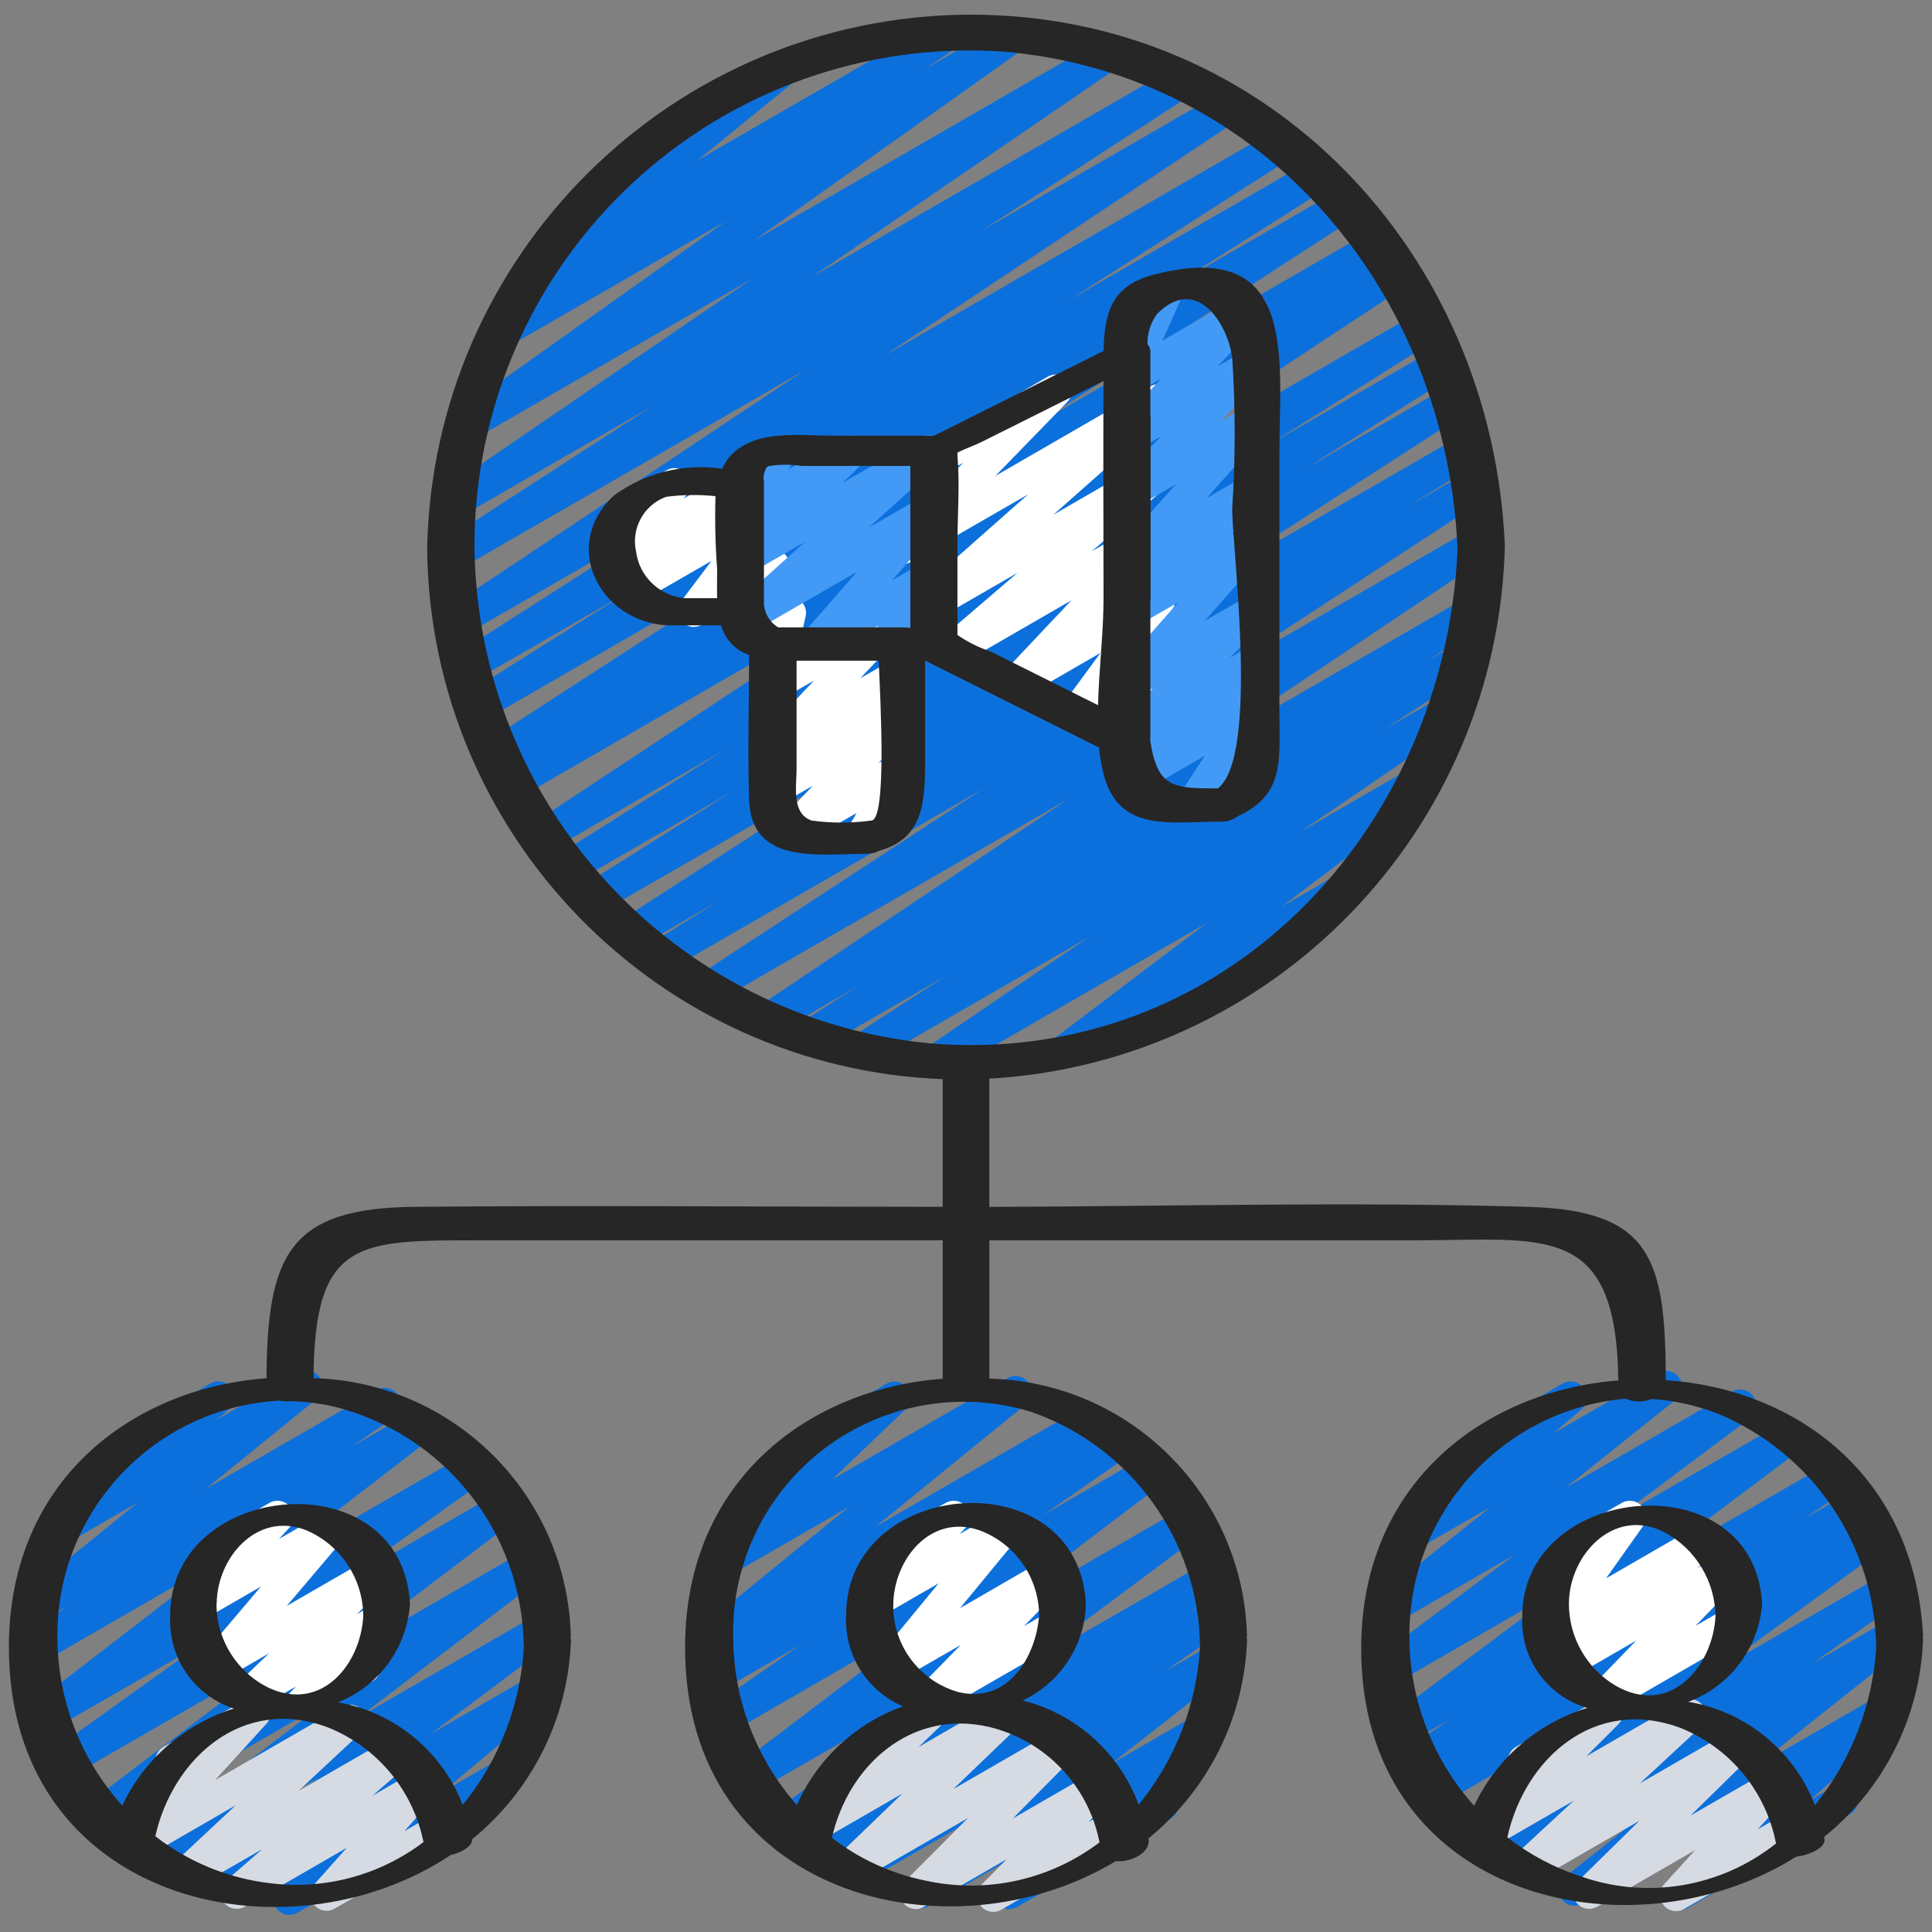
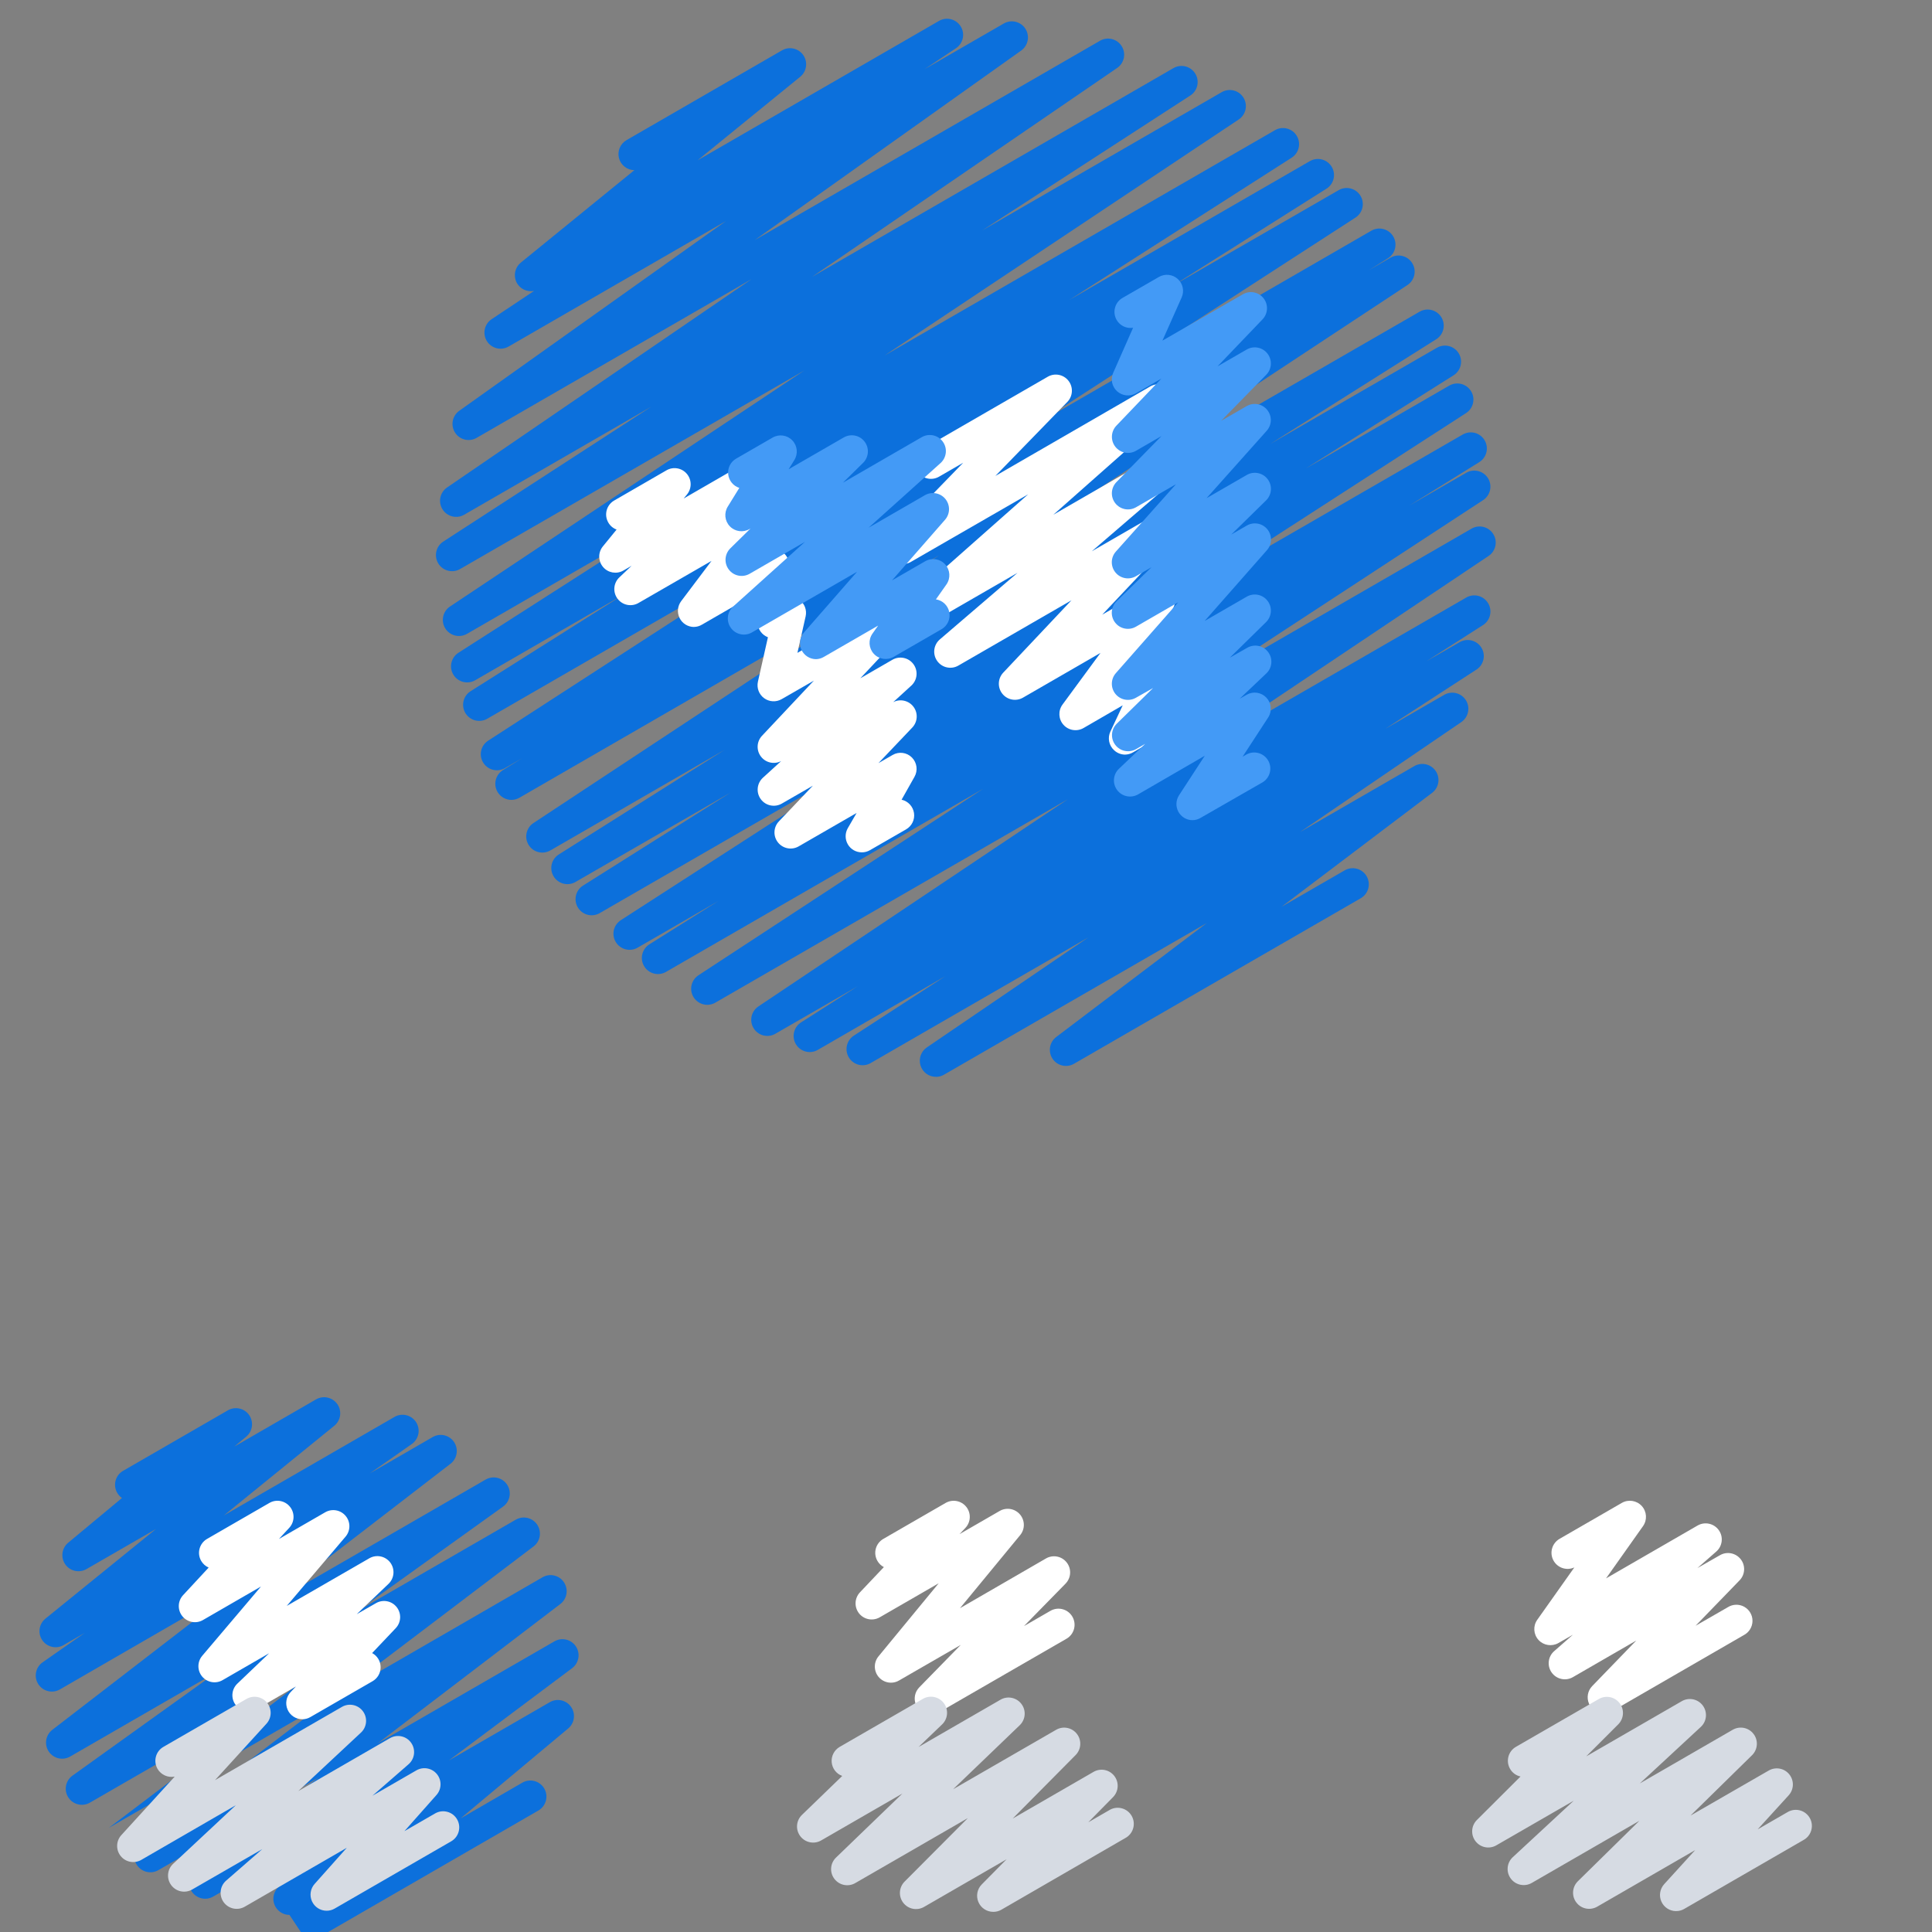
<svg xmlns="http://www.w3.org/2000/svg" height="512" viewBox="0 0 60 60" width="512">
  <rect x="0" y="0" width="60" height="60" fill="#808080" stroke="none" />
  <g id="026---Affiliate-Marketing" fill="none">
    <path id="Path" d="m29.064 33.442c-.219-0-.413-.143-.477-.353-.064-.209.015-.437.196-.56l5.017-3.418-6.767 3.907c-.234.131-.53.054-.67-.175s-.075-.527.148-.677l2.844-1.848-3.949 2.282c-.236.143-.544.068-.687-.168s-.068-.544.168-.687l1.744-1.112-2.563 1.478c-.232.126-.522.049-.662-.175-.14-.224-.081-.518.134-.672l9.624-6.444-10.964 6.327c-.233.124-.522.045-.661-.179s-.078-.518.138-.671l8.855-5.8-9.854 5.689c-.236.132-.533.053-.673-.178-.139-.231-.07-.531.157-.678l2.157-1.354-2.506 1.448c-.236.144-.543.07-.688-.166s-.07-.543.166-.688l8.789-5.671-9.47 5.467c-.235.125-.526.045-.664-.183-.137-.228-.073-.523.148-.672l4.6-2.9-4.837 2.788c-.235.125-.526.045-.664-.183-.137-.228-.073-.523.148-.672l5.167-3.26-5.422 3.13c-.234.131-.529.054-.669-.174-.141-.228-.077-.526.144-.676l12.614-8.324-13.036 7.53c-.153.092-.344.095-.5.008-.156-.087-.254-.25-.257-.429s.09-.345.243-.437l.6-.37-.555.319c-.234.127-.526.048-.665-.179-.139-.227-.076-.523.144-.673l9.946-6.44-9.977 5.76c-.235.125-.526.045-.664-.183-.137-.228-.073-.523.148-.672l4.758-3.006-4.6 2.656c-.235.138-.538.062-.68-.171-.142-.233-.071-.537.16-.683l6.92-4.431-6.66 3.847c-.234.133-.53.057-.672-.171s-.078-.528.145-.678l11-7.328-10.673 6.156c-.236.144-.544.071-.688-.165s-.071-.544.165-.688l6.454-4.185-5.822 3.362c-.232.129-.525.054-.666-.171-.142-.225-.083-.521.134-.674l9.464-6.476-8.541 4.931c-.231.132-.525.06-.668-.164-.144-.224-.087-.521.128-.676l8.283-5.893-6.743 3.893c-.234.139-.536.065-.68-.166s-.076-.535.152-.683l1.312-.875c-.225.044-.451-.071-.548-.278-.097-.208-.041-.455.136-.6l3.528-2.872c-.225-.003-.42-.156-.477-.373-.057-.217.038-.446.232-.559l4.828-2.788c.226-.132.515-.067.664.148.148.215.106.509-.098.673l-3.186 2.593 7.5-4.331c.234-.133.53-.057.672.171s.078.528-.145.678l-.977.651 2.469-1.423c.23-.127.52-.054.662.167s.089.515-.122.672l-8.283 5.892 10.711-6.184c.233-.143.538-.071.684.16.146.231.079.537-.151.686l-9.465 6.481 11.214-6.478c.236-.144.543-.07.688.166s.07.543-.166.687l-6.454 4.184 7.436-4.293c.234-.139.536-.065.68.166s.076.535-.152.683l-10.991 7.326 12.127-7c.235-.131.532-.053.671.177.14.23.072.529-.152.677l-6.914 4.424 7.482-4.319c.235-.129.53-.05.669.179.139.229.072.528-.152.676l-4.775 3.016 5.155-2.971c.234-.127.526-.048.665.179.139.227.076.523-.144.673l-9.942 6.437 10.429-6.026c.236-.133.535-.054.675.179.139.233.067.534-.162.679l-.605.379.689-.4c.234-.131.529-.054.669.174.141.228.077.526-.144.676l-12.614 8.323 13-7.5c.235-.125.526-.045.664.183.137.228.073.523-.148.672l-5.169 3.261 5.186-2.993c.235-.129.53-.05.669.179.139.229.072.528-.152.676l-4.6 2.9 4.446-2.568c.236-.144.543-.07.688.166s.07.543-.166.688l-8.8 5.685 8.7-5.022c.237-.142.544-.066.686.171.142.237.066.544-.171.686l-2.163 1.344 1.78-1.027c.233-.124.522-.045.661.179s.078.518-.138.671l-8.85 5.791 8.483-4.9c.233-.131.528-.055.669.172.141.227.079.525-.141.676l-9.623 6.448 8.914-5.147c.236-.144.544-.069.688.168.144.236.069.544-.168.688l-1.746 1.116 1.044-.6c.233-.125.524-.047.663.179.139.226.077.521-.141.672l-2.847 1.85 1.837-1.06c.233-.131.527-.056.669.17s.081.523-.138.676l-5.011 3.417 3.55-2.049c.228-.13.518-.061.664.158.145.219.097.513-.112.673l-4.678 3.54 1.963-1.133c.239-.136.543-.053.68.185.137.238.057.542-.18.681l-8.911 5.144c-.228.13-.518.061-.664-.158-.145-.219-.097-.513.112-.673l4.677-3.541-8.16 4.71c-.077.045-.164.068-.253.067z" fill="#0c70dc" />
    <path id="Path" d="m34.936 23.435c-.125-.001-.245-.05-.336-.135-.162-.147-.209-.383-.116-.581l.383-.814-1.209.7c-.205.123-.468.084-.629-.093-.16-.177-.173-.443-.029-.635l1.176-1.6-2.408 1.39c-.215.123-.487.07-.64-.123-.154-.194-.142-.471.026-.652l2.121-2.249-3.51 2.026c-.224.131-.51.069-.66-.142-.15-.211-.114-.502.083-.67l2.412-2.068-2.682 1.548c-.222.127-.504.065-.653-.142-.149-.207-.118-.494.072-.665l3.592-3.178-3.643 2.1c-.216.123-.49.069-.642-.127-.153-.196-.138-.475.034-.654l2.235-2.3-.754.435c-.239.136-.543.053-.68-.185-.137-.238-.057-.542.18-.681l3.88-2.24c.216-.125.491-.071.644.126s.138.476-.035.655l-2.236 2.3 4.812-2.781c.222-.127.504-.065.653.142.149.207.118.494-.072.665l-3.592 3.178 3.016-1.741c.224-.131.51-.069.66.142.15.211.114.502-.083.67l-2.4 2.065 1.831-1.057c.215-.124.488-.072.643.123.154.195.142.473-.029.653l-2.121 2.25 1.513-.874c.205-.118.464-.077.622.099.158.176.171.439.032.629l-1.176 1.6.527-.3c.189-.107.426-.08.586.067.16.148.206.381.114.579l-.436.928c.224.006.417.16.472.377.055.217-.041.444-.235.556l-1.062.614c-.076.045-.163.069-.251.07z" fill="#fff" />
    <path id="Path" d="m26.762 26.47c-.179-0-.344-.095-.433-.25s-.089-.345 0-.5l.274-.473-1.8 1.038c-.215.124-.488.072-.643-.123-.154-.195-.142-.473.029-.653l1.056-1.109-.965.556c-.221.127-.502.068-.653-.137-.151-.206-.123-.492.065-.665l.568-.518c-.217.112-.483.052-.63-.143s-.132-.467.036-.644l1.61-1.712-1 .575c-.172.099-.386.087-.546-.03-.16-.117-.235-.318-.192-.512l.311-1.38c-.18-.069-.305-.235-.321-.427-.016-.192.081-.376.248-.473l.506-.292c.172-.099.386-.087.546.03.16.117.235.318.192.512l-.255 1.135 2.951-1.7c.215-.124.488-.072.643.123.154.195.142.473-.029.653l-1.611 1.713 1-.577c.22-.124.499-.065.649.139.15.204.124.488-.061.661l-.568.519c.217-.113.483-.052.63.143.147.195.131.468-.037.645l-1.052 1.106.441-.254c.195-.114.441-.081.6.079.158.16.19.405.079.6l-.4.71c.201.045.354.209.385.413s-.066.405-.245.508l-1.123.647c-.077.045-.166.068-.255.067z" fill="#fff" />
    <path id="Path" d="m21.553 19.471c-.189 0-.363-.107-.447-.276s-.066-.372.047-.524l.944-1.252-2.256 1.3c-.221.137-.51.081-.664-.127-.155-.209-.124-.501.07-.673l.368-.348-.258.149c-.209.119-.473.072-.628-.111-.156-.183-.159-.451-.008-.638l.428-.525c-.109-.04-.201-.118-.258-.219-.138-.239-.056-.544.182-.682l1.627-.94c.209-.12.474-.074.63.11s.159.452.007.639l-.105.128 1.58-.912c.221-.137.51-.081.664.127.155.209.124.501-.07.673l-.369.349.689-.4c.206-.119.467-.076.624.102.157.178.168.442.025.632l-.943 1.251.307-.177c.155-.099.352-.104.512-.015.16.09.259.26.256.443s-.105.351-.268.436l-2.439 1.408c-.075.045-.16.07-.247.071z" fill="#fff" />
    <path id="Path" d="m37.035 25.471c-.183 0-.352-.1-.44-.262-.087-.161-.079-.358.021-.511l.8-1.228-2.071 1.2c-.219.127-.499.07-.651-.133s-.128-.487.056-.662l.815-.774-.284.164c-.218.124-.494.068-.645-.132-.152-.199-.132-.48.045-.657l1.129-1.108-.53.3c-.212.123-.482.074-.637-.115-.155-.189-.151-.464.011-.648l1.936-2.2-1.31.756c-.218.128-.498.072-.651-.129s-.131-.486.051-.662l1.08-1.053-.482.278c-.213.123-.483.073-.638-.118-.155-.191-.149-.465.015-.648l1.867-2.092-1.244.718c-.216.123-.49.069-.643-.128-.153-.197-.137-.475.036-.654l1.4-1.431-.792.458c-.215.123-.488.07-.641-.125-.153-.195-.14-.473.03-.653l1.4-1.464-.79.456c-.187.108-.423.083-.584-.061-.161-.144-.211-.376-.123-.574l.618-1.4c-.238.038-.47-.1-.55-.328-.08-.228.014-.48.224-.6l1.128-.65c.187-.108.423-.083.584.061.161.144.211.376.123.574l-.598 1.343 2.5-1.441c.215-.123.488-.07.641.125.153.195.14.473-.03.653l-1.4 1.462.907-.523c.216-.125.492-.071.645.127s.137.478-.038.656l-1.4 1.43.791-.456c.213-.123.483-.073.638.118.155.191.149.465-.015.648l-1.868 2.093 1.246-.719c.218-.128.498-.072.651.129s.131.486-.051.662l-1.078 1.057.482-.278c.212-.123.482-.074.637.115.155.189.151.464-.011.648l-1.936 2.2 1.31-.756c.218-.124.494-.068.645.132.152.199.132.48-.045.657l-1.128 1.107.528-.3c.221-.137.51-.081.664.127.155.209.124.501-.07.673l-.816.775.222-.127c.199-.111.448-.074.606.091.158.165.184.415.063.609l-.8 1.227.129-.074c.237-.124.531-.039.665.193.134.232.061.528-.165.672l-1.934 1.109c-.075.046-.162.07-.25.071z" fill="#439af6" />
    <path id="Path" d="m25.344 20.471c-.196-0-.374-.115-.455-.293-.081-.179-.05-.388.079-.536l1.648-1.885-3.277 1.891c-.22.118-.493.056-.64-.146s-.123-.481.056-.654l2.245-2.021-1.721.993c-.218.124-.494.068-.645-.132-.152-.199-.132-.48.045-.657l.63-.619-.03.017c-.199.117-.453.083-.613-.084-.161-.166-.186-.421-.062-.616l.356-.577c-.188-.06-.323-.225-.345-.422s.074-.387.245-.486l1.13-.652c.199-.118.454-.084.615.083.161.167.186.422.061.617l-.174.281 1.714-.989c.218-.124.494-.068.645.132.152.199.132.48-.045.657l-.628.617 2.463-1.422c.22-.117.492-.054.638.147.147.201.123.479-.055.653l-2.248 2.02 1.748-1.009c.212-.122.48-.072.635.116.155.189.151.462-.009.646l-1.648 1.884 1.032-.595c.203-.117.46-.077.618.096.158.173.175.432.041.624l-.327.464c.21.032.376.193.416.402.039.209-.057.419-.241.525l-1.487.858c-.203.117-.46.077-.618-.096-.158-.173-.175-.432-.041-.624l.176-.25-1.682.97c-.074.045-.158.07-.245.072z" fill="#439af6" />
    <g fill="#0c70dc">
-       <path id="Path" d="m8.989 59.469c-.21-0-.398-.132-.47-.33-.072-.198-.012-.419.15-.554l3.345-2.8-5.393 3.115c-.229.132-.521.063-.667-.158-.146-.221-.094-.517.117-.675l3.829-2.867-4.98 2.878c-.228.132-.52.064-.666-.155-.146-.219-.097-.514.112-.675l5.676-4.329-6.662 3.847c-.228.13-.518.061-.664-.158-.145-.219-.097-.513.112-.673l6.208-4.705-6.8 3.924c-.231.13-.523.058-.666-.164-.144-.223-.089-.518.125-.675l4.545-3.258-4.61 2.661c-.228.134-.521.067-.668-.153-.147-.22-.098-.516.112-.676l5.8-4.47-5.567 3.217c-.232.133-.527.06-.671-.165-.143-.226-.084-.524.135-.678l1.309-.914-.654.378c-.226.132-.515.067-.664-.148s-.106-.509.098-.673l3.429-2.781-2.159 1.245c-.225.127-.509.062-.656-.149-.147-.212-.11-.501.087-.668l1.674-1.392c-.061-.042-.111-.098-.148-.162-.137-.239-.056-.544.183-.682l3.256-1.88c.225-.129.511-.065.659.147.148.213.11.503-.089.67l-.372.31 2.54-1.467c.226-.129.513-.064.661.15.148.214.106.506-.096.671l-3.429 2.784 5.3-3.06c.232-.133.527-.06.671.165.143.226.084.524-.135.678l-1.3.909 1.945-1.124c.228-.134.521-.067.668.153.147.22.098.516-.112.676l-5.804 4.471 6.9-3.984c.231-.13.523-.058.666.164.144.223.089.518-.125.675l-4.54 3.256 4.934-2.849c.228-.13.518-.061.664.158.145.219.097.513-.112.673l-6.207 4.707 6.487-3.75c.228-.129.517-.06.662.158.145.218.098.511-.109.672l-5.678 4.332 5.491-3.17c.229-.132.521-.063.667.158.146.221.094.517-.117.675l-3.832 2.869 3.137-1.812c.225-.132.513-.068.662.145.149.214.109.506-.091.672l-3.342 2.793 1.9-1.1c.155-.099.352-.104.512-.015.16.09.259.26.256.443s-.105.351-.268.436l-6.911 3.993c-.076.045-.162.069-.25.069z" />
-       <path id="Path" d="m31.34 59.29c-.21-0-.398-.132-.469-.329s-.012-.419.148-.554l1.772-1.49-3.974 2.294c-.227.126-.512.057-.657-.158-.145-.215-.102-.505.1-.668l3.706-2.9-5.253 3.034c-.232.133-.527.06-.671-.165-.143-.226-.084-.524.135-.678l1.955-1.367-2.575 1.491c-.234.147-.543.076-.69-.158-.147-.234-.076-.543.158-.69l1.021-.692-1.421.82c-.229.13-.52.06-.665-.16s-.094-.515.117-.674l5.728-4.259-6.305 3.638c-.228.13-.518.061-.664-.158-.145-.219-.097-.513.112-.673l6.252-4.743-6.526 3.767c-.231.128-.522.054-.664-.169-.142-.223-.086-.518.128-.673l2.732-1.9-2.451 1.415c-.232.127-.523.051-.664-.173-.141-.224-.082-.52.134-.673l.3-.2c-.229.075-.479-.023-.595-.234-.116-.211-.065-.475.122-.628l4.658-3.794-3.625 2.093c-.219.134-.505.08-.66-.125-.155-.205-.129-.495.06-.669l2.408-2.3c-.193.012-.377-.084-.478-.248-.137-.239-.056-.544.183-.682l3.256-1.88c.219-.134.505-.08.66.125.155.205.129.495-.06.669l-2.268 2.169 5.435-3.142c.225-.129.512-.064.659.15.147.214.107.505-.093.67l-4.66 3.794 6.463-3.73c.233-.131.527-.056.669.17s.081.523-.138.676l-.18.121.6-.348c.232-.133.527-.06.671.165.143.226.084.524-.135.678l-2.734 1.9 3.208-1.852c.228-.13.518-.061.664.158.145.219.097.513-.112.673l-6.257 4.744 6.863-3.962c.229-.13.52-.06.665.16s.094.515-.117.674l-5.721 4.259 5.846-3.375c.234-.147.543-.076.69.158.147.234.076.543-.158.69l-1.023.694.655-.378c.231-.128.522-.054.664.169.142.223.086.518-.128.673l-1.955 1.368 1.464-.845c.227-.128.514-.061.66.155.146.216.101.508-.102.671l-3.706 2.9 2.709-1.563c.224-.126.507-.062.655.149s.111.499-.084.666l-1.835 1.542c.221-.062.456.033.573.231.138.239.057.545-.182.683l-4.753 2.736c-.076.044-.162.067-.25.067z" />
-       <path id="Path" d="m52.178 59.313c-.208.001-.395-.128-.469-.323-.074-.195-.019-.415.137-.552l2.818-2.5-5.51 3.181c-.227.129-.514.063-.661-.153-.147-.216-.103-.508.1-.671l4.746-3.771-6.3 3.639c-.231.131-.525.058-.668-.166-.143-.224-.085-.521.131-.676l2.769-1.945-3.343 1.93c-.23.133-.524.063-.669-.16s-.091-.519.123-.676l5.118-3.752-5.7 3.294c-.234.139-.536.065-.68-.166s-.076-.535.152-.683l.541-.361-.578.333c-.233.133-.529.058-.671-.169-.142-.227-.08-.526.141-.678l1.321-.892-1.226.704c-.229.132-.521.063-.667-.158-.146-.221-.094-.517.117-.675l5.45-4.079-5.3 3.063c-.229.132-.521.063-.667-.158-.146-.221-.094-.517.117-.675l4.2-3.144-3.624 2.093c-.226.128-.513.062-.66-.153-.147-.215-.104-.506.098-.67l3.421-2.737-2.225 1.276c-.223.129-.508.066-.657-.144-.149-.21-.114-.5.081-.668l1.807-1.546c-.162-.084-.266-.25-.27-.432s.091-.353.249-.445l3.256-1.88c.223-.129.508-.066.657.144.149.21.114.5-.081.668l-.853.73 3.236-1.868c.226-.131.515-.065.663.151.148.216.104.509-.1.672l-3.421 2.735 5.164-2.981c.229-.132.521-.063.667.158.146.221.094.517-.117.675l-4.2 3.143 5.291-3.054c.229-.129.519-.059.663.16.145.219.095.513-.114.673l-5.449 4.083 6.283-3.627c.233-.131.527-.056.669.17s.081.523-.138.676l-1.323.893 1.431-.825c.233-.131.528-.055.669.172.141.227.079.525-.141.676l-.54.361.512-.3c.23-.133.524-.063.669.16s.091.519-.123.676l-5.127 3.757 5.136-2.965c.231-.127.52-.053.662.169.142.222.087.516-.125.672l-2.768 1.945 2.405-1.388c.227-.129.514-.063.661.153.147.216.103.508-.1.671l-4.744 3.777 3.947-2.28c.222-.126.503-.065.653.142.149.207.119.493-.071.664l-2.817 2.5.73-.422c.155-.091.346-.092.502-.002.156.089.251.255.251.435-0.0.179-.097.345-.253.434l-5.014 2.895c-.076.045-.162.068-.25.068z" />
+       <path id="Path" d="m8.989 59.469c-.21-0-.398-.132-.47-.33-.072-.198-.012-.419.15-.554l3.345-2.8-5.393 3.115c-.229.132-.521.063-.667-.158-.146-.221-.094-.517.117-.675l3.829-2.867-4.98 2.878c-.228.132-.52.064-.666-.155-.146-.219-.097-.514.112-.675l5.676-4.329-6.662 3.847l6.208-4.705-6.8 3.924c-.231.13-.523.058-.666-.164-.144-.223-.089-.518.125-.675l4.545-3.258-4.61 2.661c-.228.134-.521.067-.668-.153-.147-.22-.098-.516.112-.676l5.8-4.47-5.567 3.217c-.232.133-.527.06-.671-.165-.143-.226-.084-.524.135-.678l1.309-.914-.654.378c-.226.132-.515.067-.664-.148s-.106-.509.098-.673l3.429-2.781-2.159 1.245c-.225.127-.509.062-.656-.149-.147-.212-.11-.501.087-.668l1.674-1.392c-.061-.042-.111-.098-.148-.162-.137-.239-.056-.544.183-.682l3.256-1.88c.225-.129.511-.065.659.147.148.213.11.503-.089.67l-.372.31 2.54-1.467c.226-.129.513-.064.661.15.148.214.106.506-.096.671l-3.429 2.784 5.3-3.06c.232-.133.527-.06.671.165.143.226.084.524-.135.678l-1.3.909 1.945-1.124c.228-.134.521-.067.668.153.147.22.098.516-.112.676l-5.804 4.471 6.9-3.984c.231-.13.523-.058.666.164.144.223.089.518-.125.675l-4.54 3.256 4.934-2.849c.228-.13.518-.061.664.158.145.219.097.513-.112.673l-6.207 4.707 6.487-3.75c.228-.129.517-.06.662.158.145.218.098.511-.109.672l-5.678 4.332 5.491-3.17c.229-.132.521-.063.667.158.146.221.094.517-.117.675l-3.832 2.869 3.137-1.812c.225-.132.513-.068.662.145.149.214.109.506-.091.672l-3.342 2.793 1.9-1.1c.155-.099.352-.104.512-.015.16.09.259.26.256.443s-.105.351-.268.436l-6.911 3.993c-.076.045-.162.069-.25.069z" />
    </g>
    <path id="Path" d="m9.389 53.393c-.2 0-.381-.119-.459-.302-.079-.184-.041-.397.096-.542l.164-.174-1.225.707c-.219.125-.497.067-.648-.135s-.129-.484.053-.659l.989-.945-1.448.836c-.21.121-.477.073-.633-.113-.155-.186-.155-.457.002-.643l1.826-2.153-1.8 1.04c-.214.126-.488.075-.644-.119-.155-.194-.144-.473.026-.654l.792-.854c-.097-.043-.178-.116-.232-.208-.138-.239-.056-.545.183-.683l1.937-1.118c.214-.123.485-.071.639.122.154.193.144.469-.022.65l-.322.348 1.441-.831c.21-.119.476-.071.631.115.155.186.154.456-.001.641l-1.828 2.154 2.569-1.482c.219-.123.495-.065.646.136.15.201.128.483-.052.658l-.99.945.6-.344c.215-.123.488-.07.641.125.153.195.141.472-.029.652l-.734.774c.16.086.261.251.264.433s-.093.35-.25.441l-1.932 1.114c-.076.045-.162.068-.25.068z" fill="#fff" />
    <path id="Path" d="m28.907 53.251c-.201-0-.383-.121-.461-.306-.078-.186-.037-.4.104-.544l1.287-1.317-1.918 1.106c-.209.121-.475.075-.632-.11-.156-.185-.158-.455-.004-.641l1.869-2.269-1.831 1.057c-.215.124-.489.072-.643-.123s-.141-.474.03-.654l.741-.782c-.084-.044-.153-.111-.2-.193-.138-.239-.056-.545.183-.683l1.937-1.118c.215-.123.487-.07.641.124.153.194.142.471-.028.652l-.182.193 1.246-.719c.209-.121.475-.075.632.11.156.185.158.455.004.641l-1.869 2.269 2.669-1.544c.217-.126.493-.073.647.125.154.198.137.479-.039.658l-1.29 1.317.825-.476c.239-.136.543-.053.68.185.137.238.057.542-.18.681l-3.971 2.292c-.075.044-.16.068-.247.069z" fill="#fff" />
    <path id="Path" d="m49.807 53.211c-.201 0-.383-.12-.461-.305s-.039-.399.101-.543l1.369-1.415-1.968 1.137c-.223.129-.507.068-.658-.141s-.117-.499.078-.668l.58-.508-.449.257c-.203.117-.461.078-.619-.095-.159-.174-.175-.434-.039-.626l1.152-1.627c-.242.112-.529.014-.653-.222-.124-.236-.04-.528.19-.663l1.937-1.118c.203-.117.461-.077.62.096.158.174.174.434.038.626l-1.148 1.622 2.842-1.641c.223-.129.507-.068.658.141s.117.499-.078.668l-.584.512.7-.4c.216-.125.49-.071.644.125s.139.476-.034.655l-1.368 1.412 1-.575c.155-.099.352-.104.512-.015.16.09.259.26.256.443s-.105.351-.268.436l-4.093 2.365c-.078.045-.167.068-.257.066z" fill="#fff" />
    <path id="Path" d="m10.144 59.34c-.197 0-.375-.115-.456-.295s-.049-.39.082-.537l1-1.123-3.17 1.83c-.223.128-.506.066-.656-.143-.149-.209-.116-.497.078-.667l1.124-.979-2.174 1.252c-.221.13-.504.072-.656-.134-.152-.206-.124-.494.065-.666l1.945-1.817-2.939 1.7c-.214.123-.485.072-.639-.12s-.146-.468.02-.65l1.657-1.817c-.211.041-.424-.055-.533-.24-.138-.239-.057-.545.182-.683l2.584-1.491c.213-.121.483-.07.637.121.154.191.146.466-.018.648l-1.6 1.755 3.938-2.273c.221-.13.504-.072.656.134s.124.494-.065.666l-1.942 1.812 2.851-1.646c.223-.125.504-.063.652.145.148.208.116.494-.074.664l-1.126.981 1.364-.787c.212-.123.483-.073.638.117.155.19.149.465-.014.648l-.995 1.122.955-.551c.239-.136.543-.053.68.185.137.238.057.542-.18.681l-3.621 2.09c-.076.044-.162.068-.25.068z" fill="#d6dbe3" />
    <path id="Path" d="m30.846 59.374c-.202 0-.384-.121-.462-.307-.078-.186-.037-.401.105-.544l.772-.782-2.573 1.485c-.217.119-.488.062-.638-.135s-.134-.473.038-.651l1.97-1.978-3.489 2.014c-.219.132-.502.077-.657-.127s-.13-.491.057-.666l2.056-1.983-2.517 1.453c-.219.13-.5.075-.654-.128s-.131-.488.054-.664l1.248-1.207c-.182-.066-.309-.231-.327-.423-.018-.192.077-.378.243-.477l2.584-1.491c.219-.13.5-.075.654.128s.131.488-.054.664l-.73.7 2.538-1.465c.219-.132.502-.077.657.127s.13.491-.057.666l-2.064 1.983 3.21-1.852c.216-.118.486-.06.636.136.15.196.134.471-.036.649l-1.96 1.978 2.511-1.45c.217-.125.492-.071.645.127.153.198.136.478-.039.657l-.77.782.682-.394c.237-.124.531-.039.665.193.134.232.061.528-.165.672l-3.879 2.243c-.077.045-.165.068-.254.067z" fill="#d6dbe3" />
    <path id="Path" d="m52.052 59.351c-.198-0-.377-.117-.457-.298s-.045-.392.088-.539l.963-1.058-3.046 1.759c-.218.124-.494.068-.645-.132-.152-.199-.132-.48.045-.657l1.912-1.879-3.343 1.93c-.22.126-.5.067-.651-.137-.151-.205-.124-.49.062-.663l1.894-1.755-2.414 1.392c-.217.119-.488.062-.638-.135s-.134-.473.038-.651l1.361-1.357c-.137-.029-.256-.116-.325-.238-.138-.239-.057-.545.182-.683l2.584-1.491c.217-.119.488-.062.638.135s.134.473-.038.651l-1 1 2.967-1.713c.221-.128.502-.07.654.136.151.205.124.492-.064.664l-1.893 1.754 2.888-1.668c.218-.124.494-.068.645.132.152.199.132.48-.045.657l-1.914 1.878 2.43-1.4c.214-.123.485-.072.639.12.154.192.146.468-.02.65l-.964 1.058.917-.529c.155-.099.352-.104.512-.015.16.09.259.26.256.443s-.105.351-.268.436l-3.7 2.137c-.076.044-.162.066-.25.065z" fill="#d6dbe3" />
-     <path id="Shape" d="m51.732 42.861c-.006-3.752-.446-5.266-4.243-5.38-5.577-.167-11.183-.015-16.765 0v-3.981c8.83-.512 15.792-7.709 16.011-16.551-.386-9.078-7.335-16.536-16.675-16.494-9.171.07-16.618 7.431-16.795 16.6.102 8.875 7.142 16.112 16.011 16.459v3.965c-5.467 0-10.936-.049-16.4 0-3.905.037-4.577 1.5-4.6 5.323-4.1.3-7.986 3.109-8 8.33-.016 7.943 8.578 9.9 13.717 6.48.353-.087.682-.275.669-.492 1.874-1.524 2.994-3.786 3.07-6.2 0-.027-.013-.044-.017-.068.005-.017.009-.034.012-.052-.115-4.366-3.625-7.88-7.991-8 .03-4.33 1.395-4.281 5.218-4.281h14.322v4.3c-4.1.3-7.987 3.111-8 8.316-.022 7.767 8.207 9.786 13.376 6.664.461.047 1.1-.258 1.014-.706 1.867-1.518 2.984-3.771 3.063-6.176 0-.024-.013-.038-.016-.059s.014-.034.013-.053c-.111-4.37-3.63-7.885-8-7.99v-.01-4.286h13.174c4.058 0 6.3-.6 6.357 4.352-4.09.32-7.96 3.119-7.984 8.276-.037 7.817 8.346 9.756 13.507 6.515.43-.052.935-.286.88-.566 0-.017-.01-.03-.013-.047 1.87-1.506 2.992-3.75 3.075-6.149 0-.017-.011-.026-.013-.041s.016-.034.015-.053c-.273-5.072-4.032-7.678-7.992-7.945zm-43.332 15.625c-1.304-.15-2.541-.656-3.577-1.461.545-2.42 2.719-4.387 5.381-3.371 1.517.614 2.624 1.949 2.948 3.553-1.357 1.029-3.062 1.488-4.752 1.279zm-1.671-8.68c.01-1.438 1.256-2.883 2.783-2.283 1.07.457 1.766 1.507 1.769 2.671-.081 1.492-1.291 2.983-2.928 2.226-1-.486-1.634-1.502-1.629-2.614zm9.542 1.314c-.096 1.804-.761 3.53-1.9 4.932-.644-1.666-2.113-2.874-3.873-3.184 1.273-.505 2.142-1.696 2.235-3.062-.241-4.492-7.484-3.862-7.448.388-.063 1.293.749 2.467 1.98 2.866-1.525.477-2.783 1.568-3.468 3.012-1.289-1.428-2.006-3.282-2.014-5.206-.046-3.908 2.997-7.158 6.9-7.368.113.025.229.03.343.016.449.011.897.066 1.335.166 3.432.847 5.86 3.905 5.905 7.44zm-1.536-34.171c.002-4.256 1.765-8.32 4.872-11.229s7.279-4.4 11.526-4.12c8.17.683 13.8 7.544 14.132 15.452-.371 8.725-7.256 16.109-16.4 15.35-7.968-.781-14.063-7.447-14.13-15.453zm13.986 41.451c-1.05-.217-2.036-.67-2.885-1.324.505-2.232 2.436-4 4.864-3.449 1.754.416 3.102 1.82 3.446 3.589-1.546 1.173-3.531 1.606-5.425 1.184zm1.085-5.84c-1.223-.324-2.072-1.435-2.065-2.7 0-1.415 1.149-2.87 2.686-2.332 1.099.411 1.832 1.457 1.844 2.63-.091 1.281-.954 2.742-2.465 2.4zm7.462-1.427c-.099 1.798-.766 3.518-1.906 4.912-.594-1.605-1.94-2.816-3.6-3.236 1.138-.536 1.891-1.653 1.96-2.909 0-.017-.011-.026-.013-.042s.016-.034.015-.053c-.242-4.495-7.428-3.938-7.447.34-.071 1.227.637 2.367 1.769 2.846-1.473.527-2.665 1.634-3.3 3.064-1.265-1.436-1.967-3.281-1.976-5.194-.054-2.295.996-4.477 2.824-5.867s4.211-1.819 6.408-1.155c3.119 1.075 5.226 3.993 5.266 7.292zm11.785 7.128c-.809-.271-1.567-.677-2.241-1.2.538-2.447 2.711-4.4 5.389-3.394 1.529.616 2.642 1.965 2.955 3.584-1.723 1.37-4.031 1.752-6.103 1.008zm-.329-8.453c0-1.512 1.391-3.028 2.97-2.222.964.517 1.57 1.517 1.582 2.61-.084 1.561-1.409 3.13-3.107 2.151-.896-.533-1.446-1.498-1.445-2.541zm7.641 6.256c-.65-1.693-2.147-2.915-3.935-3.213 1.294-.479 2.19-1.667 2.294-3.043-.239-4.452-7.46-3.779-7.448.388-.069 1.302.768 2.481 2.02 2.845-1.548.472-2.825 1.576-3.515 3.04-1.287-1.437-2.003-3.297-2.011-5.226-.043-3.847 2.883-7.079 6.716-7.418.254.114.544.117.8.009.701.045 1.39.196 2.045.449 2.952 1.216 4.894 4.076 4.937 7.268-.111 1.791-.776 3.503-1.903 4.899z" fill="#262626" />
-     <path id="Shape" d="m34.267 24.021c.472 1.852 2.061 1.495 3.665 1.495.184.003.364-.057.511-.168 1.47-.677 1.29-1.758 1.29-3.253v-7.947c0-3.028.6-6.753-3.862-5.63-1.391.35-1.567 1.236-1.6 2.38l-5.262 2.632h-3.161c-1.031 0-2.348-.205-3.141.6-.117.125-.21.27-.277.427-1.183-.176-2.388.12-3.354.824-1.685 1.546-.46 3.926 1.646 4.039h1.669c.12.433.447.777.873.919 0 1.5-.048 3 0 4.5.069 2.042 2.186 1.676 3.666 1.676.13-.001.258-.033.374-.093 1.336-.379 1.426-1.427 1.426-2.747v-3.16l5.4 2.7c.026.272.072.541.137.806zm1.669-14.274c1.212-1.22 2.184.277 2.331 1.356.102 1.562.102 3.129 0 4.691 0 1.275.844 7.689-.444 8.69-1.35 0-1.862-.007-2.09-1.41-.008-.046-.006-.1-.013-.143 0-.005.006-.01.006-.016v-4.157c0-.078.007-.161.007-.238v-5.5c0-.046 0-.107-.007-.16v-1.945c.002-.083-.031-.163-.09-.221-.008-.34.098-.673.3-.947zm-11.042 4.723h3.377v5.03c-.066-.01-.133-.015-.2-.016h-3.9c-.262-.152-.429-.426-.446-.728v-2.1c0-.024 0-.06 0-.08s0-.07 0-.106v-1.55c-.003-.025-.009-.05-.018-.074.026-.184.072-.323.151-.369.343-.056.692-.058 1.036-.007zm-5.141 2.659c-.159-.721.241-1.448.934-1.7.508-.067 1.023-.074 1.533-.02-.022.753-.005 1.507.051 2.258 0 .311-.008.619 0 .911h-.994c-.786-.063-1.422-.667-1.524-1.449zm5.447 8.352c-.626-.224-.462-1.054-.462-1.6v-3.362h2.55c.061 1.349.247 4.887-.216 4.962-.621.087-1.251.087-1.872 0zm4.534-5.764v-2.99c.01-.846.073-1.724 0-2.564v-.106c.248-.128.549-.231.752-.333l3.785-1.892c-.014 2.269 0 4.538 0 6.806 0 .966-.141 2.138-.171 3.262l-3.333-1.667c-.369-.122-.718-.295-1.038-.516z" fill="#262626" />
  </g>
</svg>